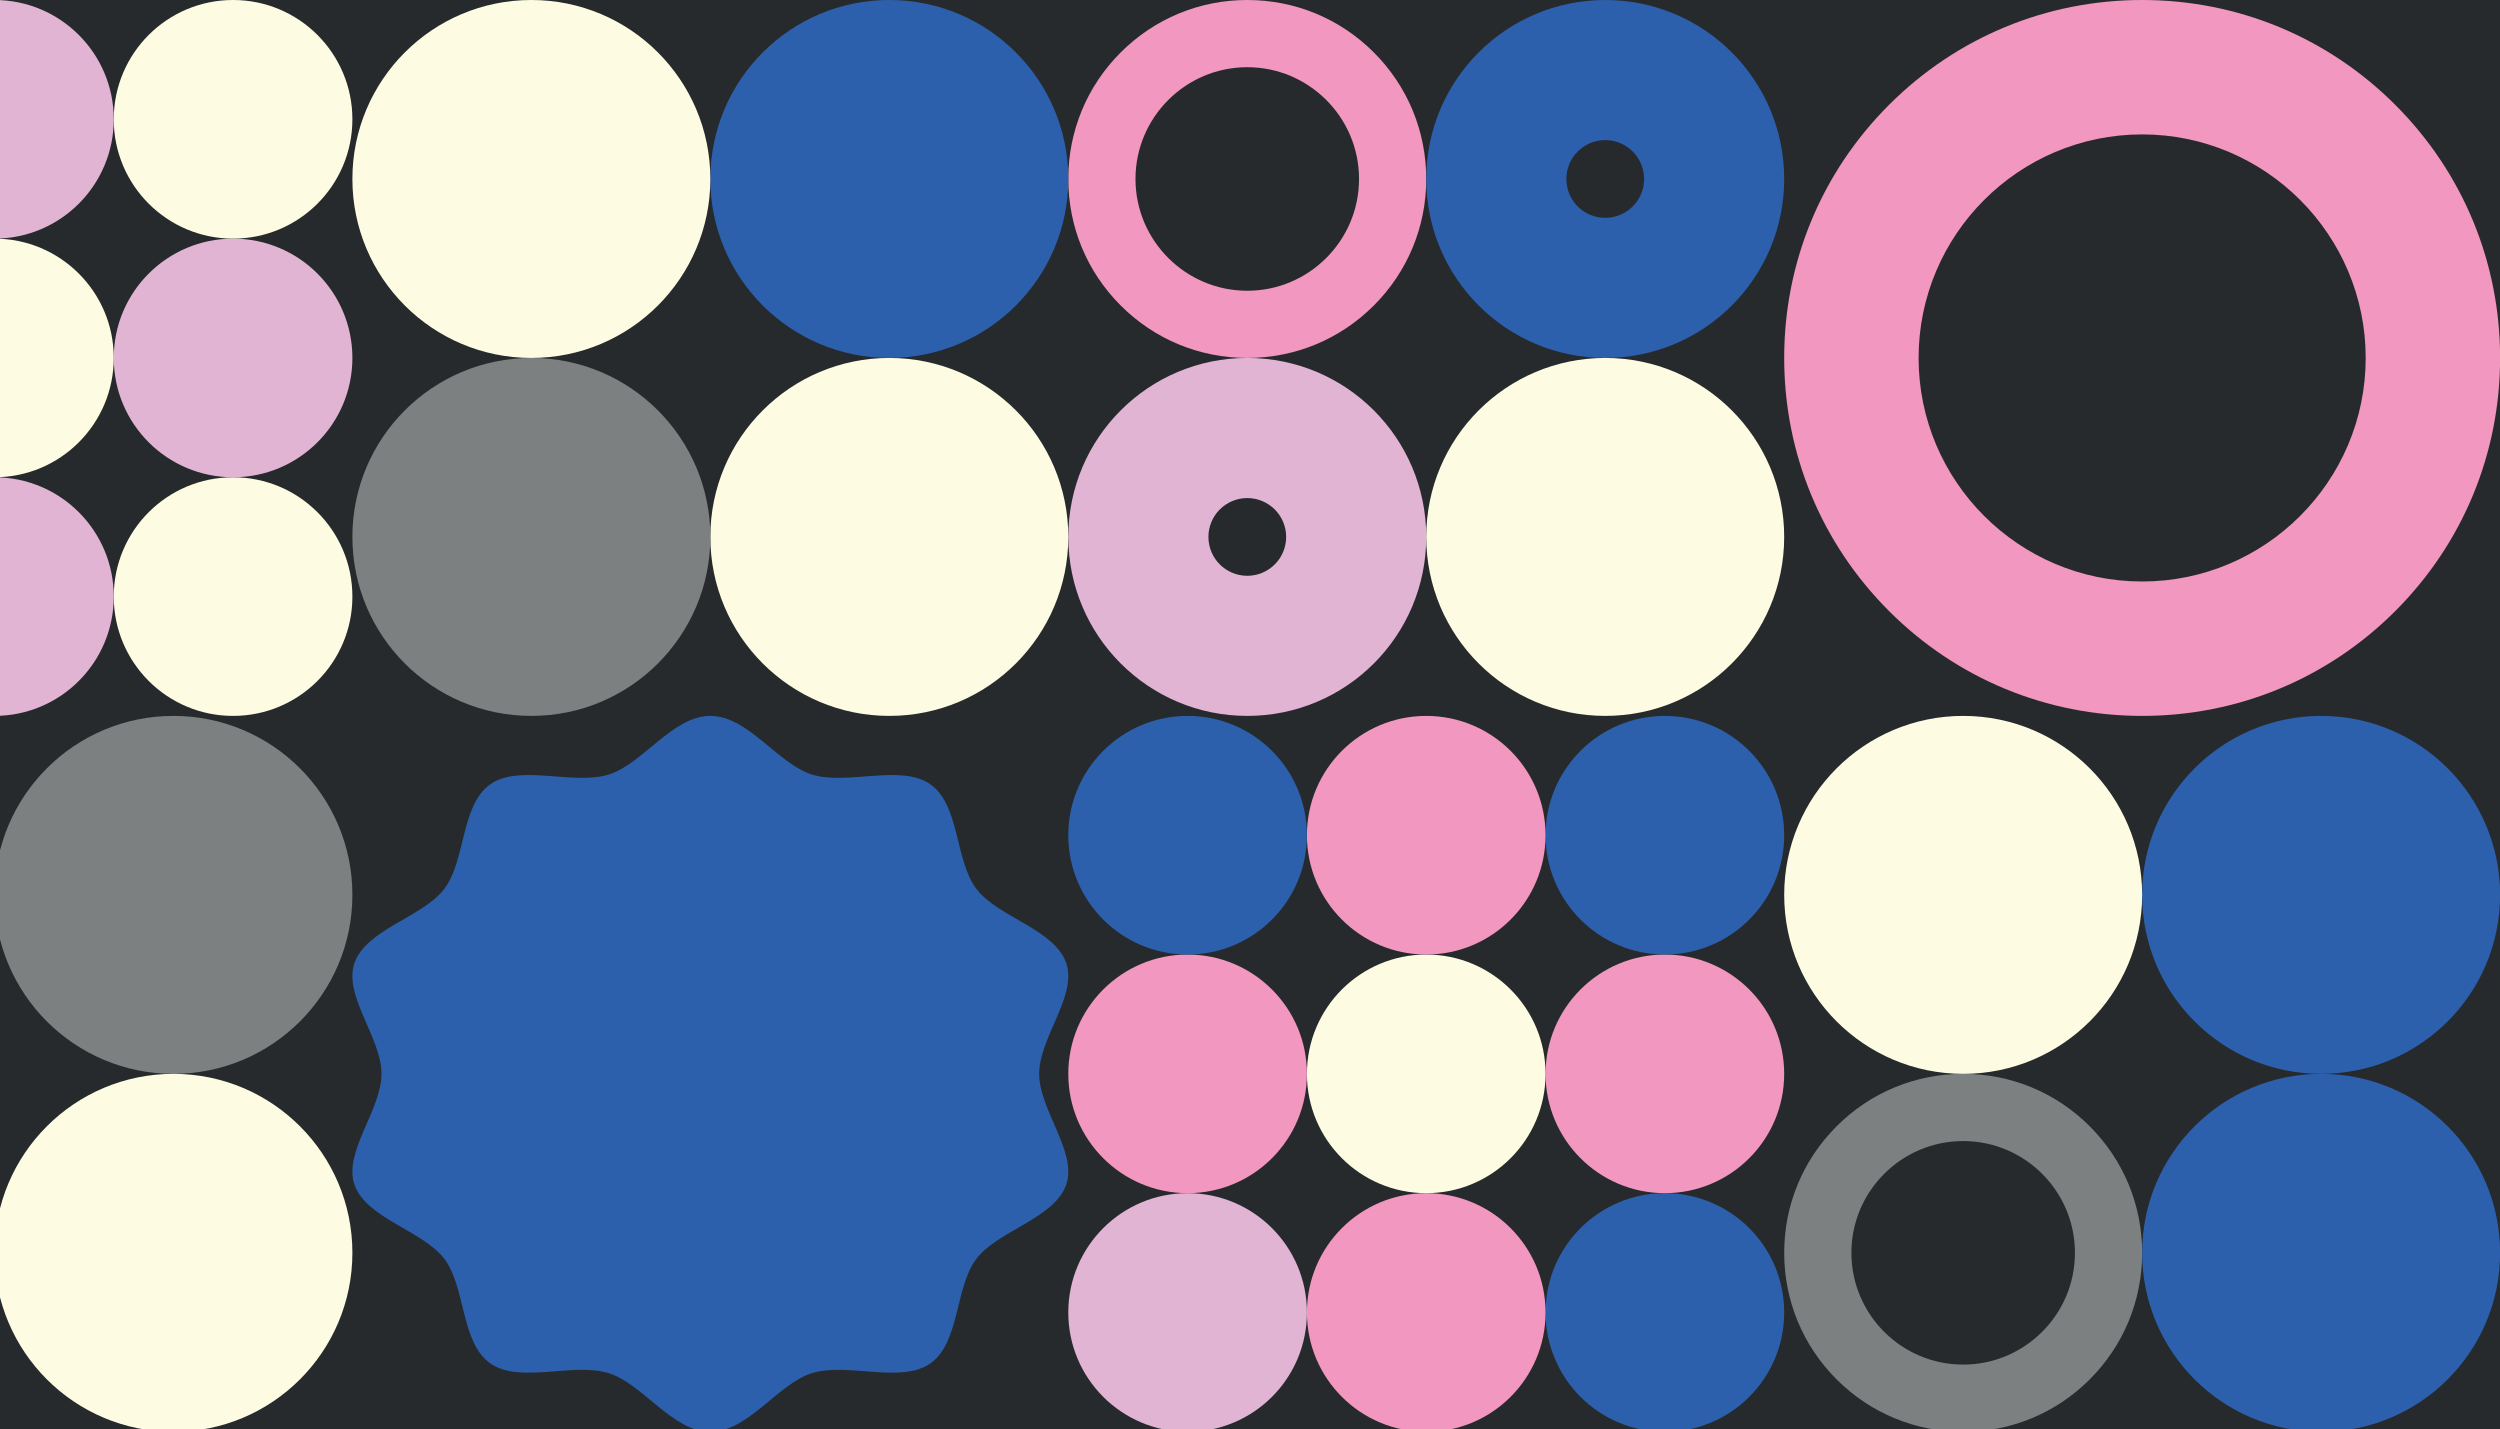
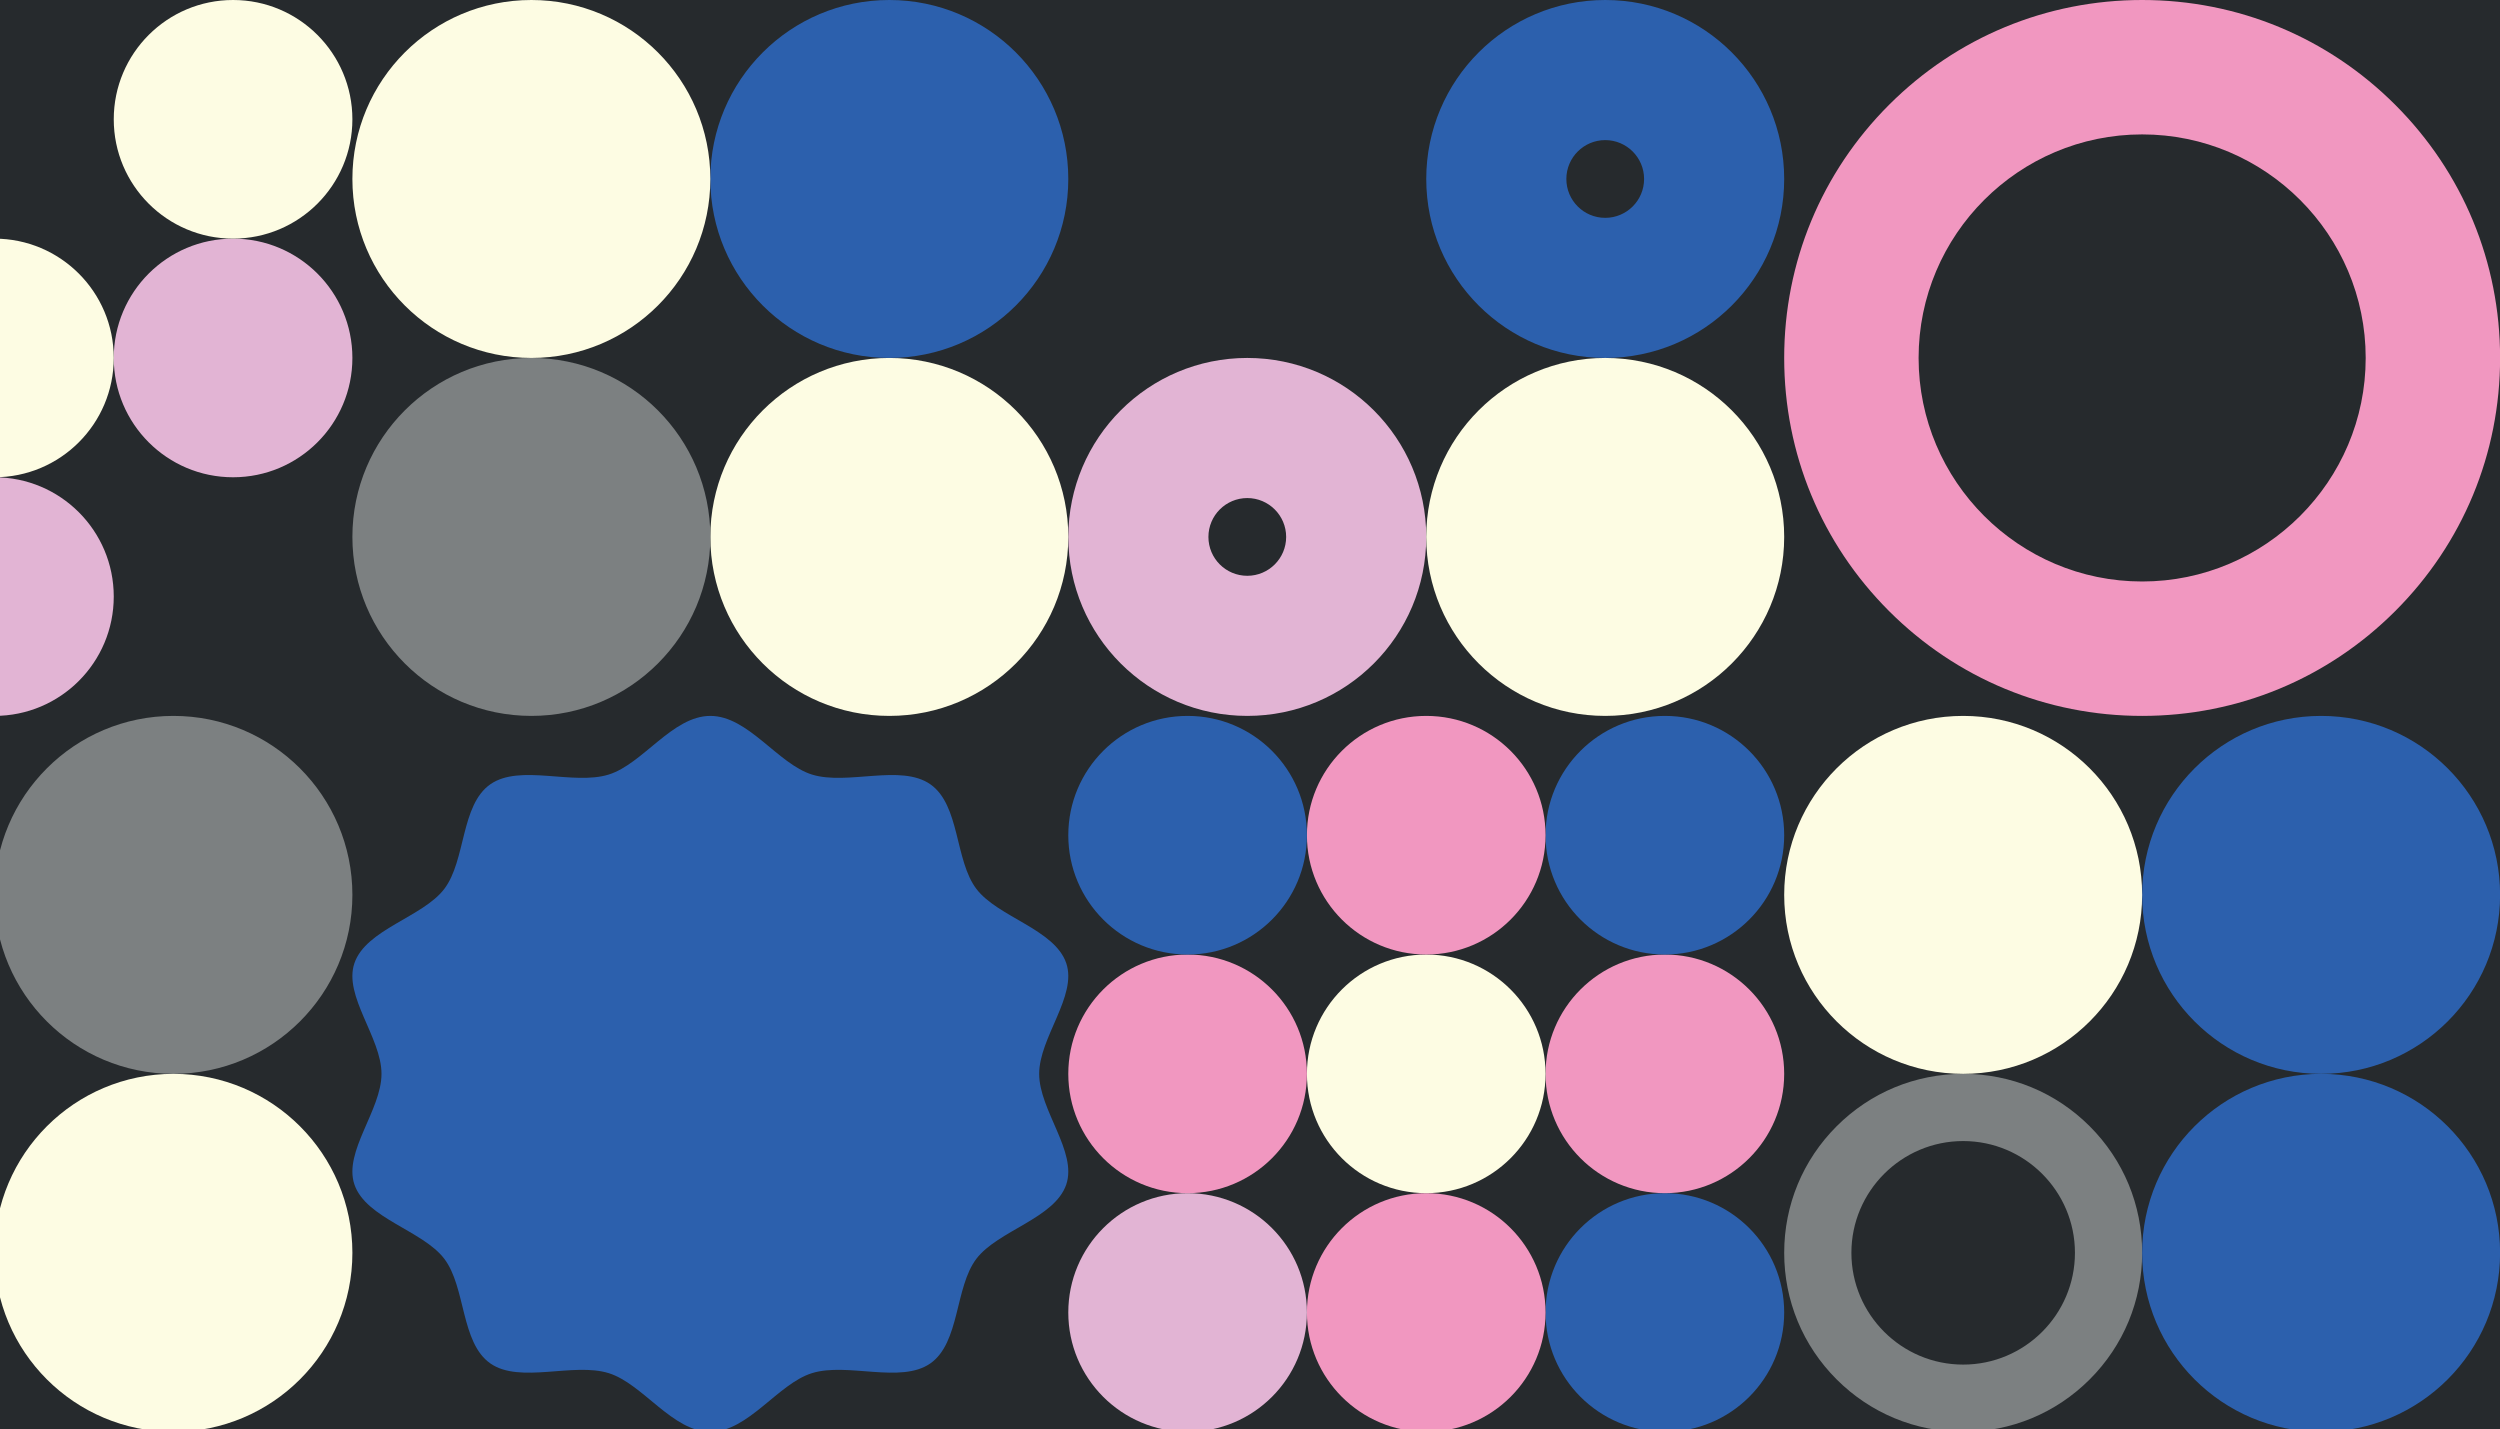
<svg xmlns="http://www.w3.org/2000/svg" width="3198" height="1828" viewBox="0 0 3198 1828" fill="none">
  <rect x="0" y="0" width="3198" height="1828" fill="#333333" stroke="none" />
  <g clip-path="url(#clip0_39_2)">
    <rect width="1828" height="3198" transform="translate(3198) rotate(90)" fill="#262A2D" />
    <path d="M2511.29 1459.64C2590.12 1459.64 2654.27 1523.78 2654.27 1602.61C2654.27 1681.46 2590.12 1745.59 2511.29 1745.59C2432.45 1745.59 2368.31 1681.46 2368.31 1602.61C2368.31 1523.78 2432.45 1459.64 2511.29 1459.64ZM2511.29 1373.67C2450.13 1373.67 2392.64 1397.49 2349.4 1440.72C2306.15 1483.97 2282.34 1541.46 2282.34 1602.61C2282.34 1663.77 2306.15 1721.26 2349.4 1764.51C2392.64 1807.75 2450.13 1831.56 2511.29 1831.56C2572.44 1831.56 2629.93 1807.75 2673.17 1764.51C2716.42 1721.26 2740.23 1663.77 2740.23 1602.61C2740.23 1541.46 2716.42 1483.97 2673.17 1440.72C2629.93 1397.49 2572.44 1373.67 2511.29 1373.67Z" fill="#7C8081" />
    <path d="M2740.23 171.93C2897.91 171.93 3026.19 300.214 3026.19 457.888C3026.19 615.567 2897.91 743.851 2740.23 743.851C2582.55 743.851 2454.27 615.567 2454.27 457.888C2454.27 300.214 2582.55 171.93 2740.23 171.93ZM2740.23 0C2617.92 0.001 2502.94 47.63 2416.45 134.115C2329.97 220.596 2282.34 335.582 2282.34 457.888C2282.34 580.199 2329.97 695.185 2416.45 781.665C2502.94 868.151 2617.92 915.78 2740.23 915.78C2862.54 915.78 2977.53 868.151 3064.01 781.665C3150.49 695.185 3198.12 580.198 3198.12 457.888C3198.12 335.582 3150.49 220.596 3064.01 134.115C2977.53 47.63 2862.54 0 2740.23 0Z" fill="#F197C0" />
-     <path d="M1452.52 228.946C1452.52 150.104 1516.66 85.965 1595.5 85.965C1674.34 85.965 1738.48 150.104 1738.48 228.946C1738.48 307.783 1674.34 371.923 1595.5 371.923C1516.66 371.923 1452.52 307.783 1452.52 228.946ZM1366.56 228.946C1366.56 290.099 1390.37 347.593 1433.61 390.83C1476.85 434.078 1534.35 457.888 1595.5 457.888C1656.66 457.888 1714.15 434.078 1757.39 390.83C1800.63 347.592 1824.44 290.099 1824.44 228.946C1824.44 167.794 1800.63 110.295 1757.39 67.058C1714.15 23.815 1656.66 0 1595.5 0C1534.35 0 1476.85 23.815 1433.61 67.058C1390.37 110.295 1366.56 167.794 1366.56 228.946Z" fill="#F197C0" />
    <path d="M2003.68 228.946C2003.68 201.536 2025.91 179.225 2053.41 179.225C2080.82 179.225 2103.12 201.536 2103.12 228.946C2103.12 256.431 2080.82 278.664 2053.41 278.664C2025.91 278.664 2003.68 256.431 2003.68 228.946ZM1824.46 228.946C1824.46 355.408 1926.94 457.888 2053.41 457.888C2179.87 457.888 2282.34 355.408 2282.34 228.946C2282.34 102.48 2179.87 0 2053.41 0C1926.94 0 1824.46 102.48 1824.46 228.946Z" fill="#2C60AD" />
    <path d="M1545.81 686.834C1545.81 659.429 1568.04 637.117 1595.53 637.117C1622.94 637.117 1645.25 659.429 1645.25 686.834C1645.25 714.323 1622.94 736.556 1595.53 736.556C1568.04 736.556 1545.81 714.323 1545.81 686.834ZM1366.59 686.834C1366.59 813.301 1469.06 915.78 1595.53 915.78C1721.99 915.78 1824.46 813.301 1824.46 686.834C1824.46 560.373 1721.99 457.888 1595.53 457.888C1469.06 457.888 1366.59 560.373 1366.59 686.834Z" fill="#E2B4D4" />
    <path d="M1824.45 686.834C1824.45 813.276 1926.95 915.78 2053.4 915.78C2179.84 915.78 2282.34 813.276 2282.34 686.834C2282.34 560.392 2179.84 457.888 2053.4 457.888C1926.95 457.888 1824.45 560.392 1824.45 686.834Z" fill="#FDFCE3" />
    <path d="M2740.23 1602.61C2740.23 1729.06 2842.73 1831.56 2969.17 1831.56C3095.62 1831.56 3198.12 1729.06 3198.12 1602.61C3198.12 1476.17 3095.62 1373.67 2969.17 1373.67C2842.73 1373.67 2740.23 1476.17 2740.23 1602.61Z" fill="#2C60AD" />
    <path d="M2740.23 1144.73C2740.23 1271.17 2842.73 1373.67 2969.17 1373.67C3095.62 1373.67 3198.12 1271.17 3198.12 1144.73C3198.12 1018.28 3095.62 915.78 2969.17 915.78C2842.73 915.78 2740.23 1018.28 2740.23 1144.73Z" fill="#2C60AD" />
    <path d="M1137.61 915.78C1264.05 915.78 1366.56 813.276 1366.56 686.834C1366.56 560.392 1264.05 457.888 1137.61 457.888C1011.17 457.888 908.666 560.392 908.666 686.834C908.666 813.276 1011.17 915.78 1137.61 915.78Z" fill="#FDFCE3" />
    <path d="M679.725 915.78C806.167 915.78 908.667 813.276 908.667 686.834C908.667 560.392 806.167 457.888 679.725 457.888C553.279 457.888 450.779 560.392 450.779 686.834C450.779 813.276 553.279 915.78 679.725 915.78Z" fill="#7C8081" />
    <path d="M1137.61 457.888C1264.06 457.888 1366.56 355.388 1366.56 228.946C1366.56 102.505 1264.06 0 1137.61 0C1011.17 0 908.666 102.505 908.666 228.946C908.666 355.388 1011.17 457.888 1137.61 457.888Z" fill="#2C60AD" />
    <path d="M679.725 457.888C806.167 457.888 908.667 355.388 908.667 228.946C908.667 102.505 806.167 0 679.725 0C553.279 0 450.779 102.505 450.779 228.946C450.779 355.388 553.279 457.888 679.725 457.888Z" fill="#FDFCE3" />
    <path d="M221.835 915.781C95.388 915.781 -7.111 1018.28 -7.111 1144.73C-7.111 1271.17 95.388 1373.67 221.835 1373.67C348.277 1373.67 450.781 1271.17 450.781 1144.73C450.781 1018.28 348.277 915.781 221.835 915.781Z" fill="#7C8081" />
    <path d="M221.835 1373.67C95.388 1373.67 -7.111 1476.17 -7.111 1602.61C-7.111 1729.06 95.388 1831.56 221.835 1831.56C348.277 1831.56 450.781 1729.06 450.781 1602.61C450.781 1476.17 348.277 1373.67 221.835 1373.67Z" fill="#FDFCE3" />
    <path d="M2282.34 1144.73C2282.34 1271.17 2384.84 1373.67 2511.29 1373.67C2637.73 1373.67 2740.23 1271.17 2740.23 1144.73C2740.23 1018.28 2637.73 915.781 2511.29 915.781C2384.84 915.781 2282.34 1018.28 2282.34 1144.73Z" fill="#FDFCE3" />
    <path d="M2129.71 1526.3C2045.42 1526.3 1977.08 1594.64 1977.08 1678.93C1977.08 1763.22 2045.42 1831.56 2129.71 1831.56C2214 1831.56 2282.34 1763.22 2282.34 1678.93C2282.34 1594.64 2214 1526.3 2129.71 1526.3Z" fill="#2C60AD" />
    <path d="M2129.71 1221.04C2045.42 1221.04 1977.08 1289.37 1977.08 1373.67C1977.08 1457.97 2045.42 1526.3 2129.71 1526.3C2214 1526.3 2282.34 1457.97 2282.34 1373.67C2282.34 1289.37 2214 1221.04 2129.71 1221.04Z" fill="#F197C0" />
    <path d="M2129.71 915.78C2045.42 915.78 1977.08 984.114 1977.08 1068.41C1977.08 1152.71 2045.42 1221.04 2129.71 1221.04C2214 1221.04 2282.34 1152.71 2282.34 1068.41C2282.34 984.114 2214 915.78 2129.71 915.78Z" fill="#2C60AD" />
    <path d="M1824.45 1526.3C1740.15 1526.3 1671.82 1594.64 1671.82 1678.93C1671.82 1763.22 1740.15 1831.56 1824.45 1831.56C1908.74 1831.56 1977.07 1763.22 1977.07 1678.93C1977.07 1594.64 1908.74 1526.3 1824.45 1526.3Z" fill="#F197C0" />
    <path d="M1824.45 1221.04C1740.15 1221.04 1671.82 1289.37 1671.82 1373.67C1671.82 1457.97 1740.15 1526.3 1824.45 1526.3C1908.74 1526.3 1977.07 1457.97 1977.07 1373.67C1977.07 1289.37 1908.74 1221.04 1824.45 1221.04Z" fill="#FDFCE3" />
    <path d="M1824.45 915.78C1740.15 915.78 1671.82 984.114 1671.82 1068.41C1671.82 1152.71 1740.15 1221.04 1824.45 1221.04C1908.74 1221.04 1977.07 1152.71 1977.07 1068.41C1977.07 984.114 1908.74 915.78 1824.45 915.78Z" fill="#F197C0" />
    <path d="M1519.19 1526.3C1434.89 1526.3 1366.56 1594.64 1366.56 1678.93C1366.56 1763.22 1434.89 1831.56 1519.19 1831.56C1603.49 1831.56 1671.81 1763.22 1671.81 1678.93C1671.81 1594.64 1603.49 1526.3 1519.19 1526.3Z" fill="#E2B4D4" />
    <path d="M1519.19 1221.04C1434.89 1221.04 1366.56 1289.37 1366.56 1373.67C1366.56 1457.97 1434.89 1526.3 1519.19 1526.3C1603.49 1526.3 1671.81 1457.97 1671.81 1373.67C1671.81 1289.37 1603.49 1221.04 1519.19 1221.04Z" fill="#F197C0" />
    <path d="M1519.19 915.78C1434.89 915.78 1366.56 984.114 1366.56 1068.41C1366.56 1152.71 1434.89 1221.04 1519.19 1221.04C1603.49 1221.04 1671.81 1152.71 1671.81 1068.41C1671.81 984.114 1603.49 915.78 1519.19 915.78Z" fill="#2C60AD" />
-     <path d="M298.145 610.522C213.85 610.522 145.516 678.857 145.516 763.151C145.516 847.446 213.85 915.78 298.145 915.78C382.439 915.78 450.779 847.446 450.779 763.151C450.779 678.857 382.439 610.522 298.145 610.522Z" fill="#FDFCE3" />
    <path d="M298.145 305.258C213.85 305.258 145.516 373.593 145.516 457.887C145.516 542.182 213.85 610.521 298.145 610.521C382.439 610.521 450.779 542.182 450.779 457.887C450.779 373.593 382.439 305.258 298.145 305.258Z" fill="#E2B4D4" />
    <path d="M298.145 -0.001C213.85 -0.001 145.516 68.334 145.516 152.629C145.516 236.923 213.85 305.258 298.145 305.258C382.439 305.258 450.779 236.923 450.779 152.629C450.779 68.334 382.439 -0.001 298.145 -0.001Z" fill="#FDFCE3" />
    <path d="M-7.113 610.522C-91.408 610.522 -159.742 678.857 -159.742 763.151C-159.742 847.446 -91.408 915.78 -7.113 915.78C77.181 915.78 145.516 847.446 145.516 763.151C145.516 678.857 77.181 610.522 -7.113 610.522Z" fill="#E2B4D4" />
    <path d="M-7.113 305.258C-91.408 305.258 -159.742 373.593 -159.742 457.887C-159.742 542.182 -91.408 610.521 -7.113 610.521C77.181 610.521 145.516 542.182 145.516 457.887C145.516 373.593 77.181 305.258 -7.113 305.258Z" fill="#FDFCE3" />
-     <path d="M-7.113 -0.001C-91.408 -0.001 -159.742 68.334 -159.742 152.629C-159.742 236.923 -91.408 305.258 -7.113 305.258C77.181 305.258 145.516 236.923 145.516 152.629C145.516 68.334 77.181 -0.001 -7.113 -0.001Z" fill="#E2B4D4" />
    <path d="M908.666 915.78C860.162 915.78 822.401 977.223 778.633 990.82C733.273 1004.91 665.071 976.928 627.315 1003.21C589.182 1029.77 596.064 1100.65 568.309 1137.13C540.835 1173.25 468.094 1188.74 453.367 1232.14C439.156 1274.02 488.018 1327.27 488.018 1373.67C488.018 1420.08 439.156 1473.33 453.367 1515.2C468.099 1558.59 540.835 1574.09 568.314 1610.21C596.069 1646.7 589.186 1717.58 627.32 1744.13C665.076 1770.42 733.273 1742.43 778.638 1756.52C822.401 1770.12 860.162 1831.56 908.666 1831.56C957.17 1831.56 994.93 1770.12 1038.7 1756.52C1084.06 1742.43 1152.26 1770.42 1190.02 1744.13C1228.15 1717.58 1221.27 1646.7 1249.02 1610.21C1276.5 1574.09 1349.24 1558.59 1363.96 1515.2C1378.18 1473.33 1329.31 1420.07 1329.31 1373.67C1329.31 1327.27 1378.18 1274.01 1363.96 1232.14C1349.24 1188.74 1276.5 1173.25 1249.02 1137.13C1221.27 1100.64 1228.15 1029.76 1190.02 1003.21C1152.26 976.923 1084.06 1004.91 1038.7 990.82C994.93 977.223 957.17 915.78 908.666 915.78Z" fill="#2C60AD" />
  </g>
  <defs>
    <clipPath id="clip0_39_2">
      <rect width="1828" height="3198" fill="white" transform="translate(3198) rotate(90)" />
    </clipPath>
  </defs>
</svg>